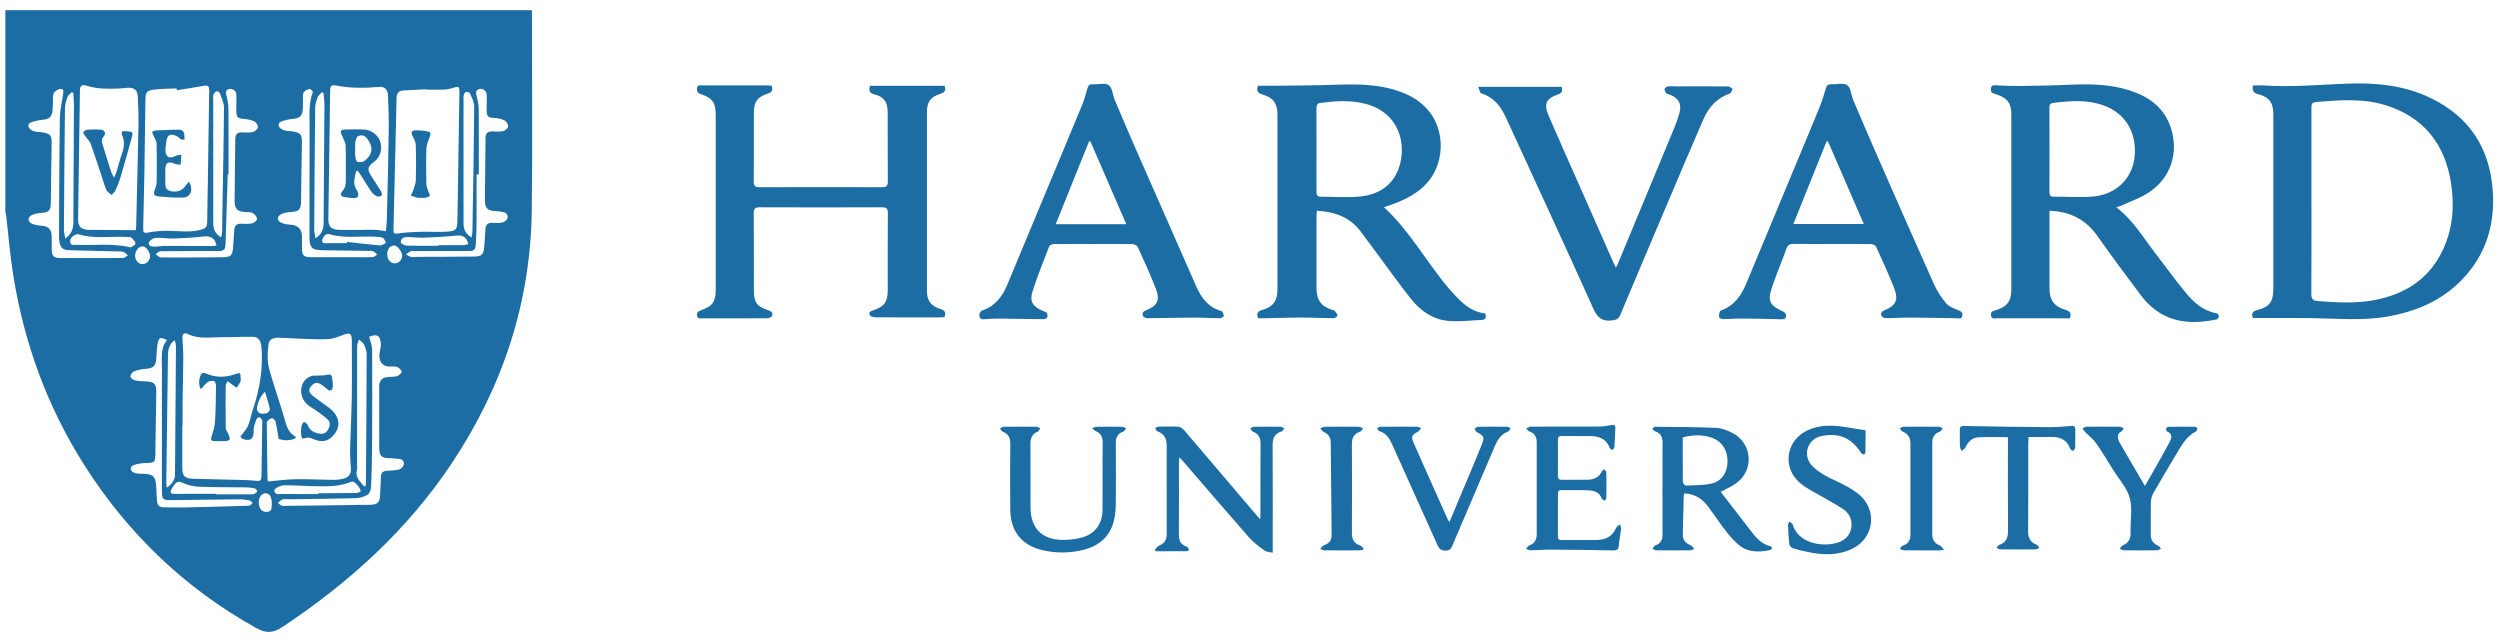
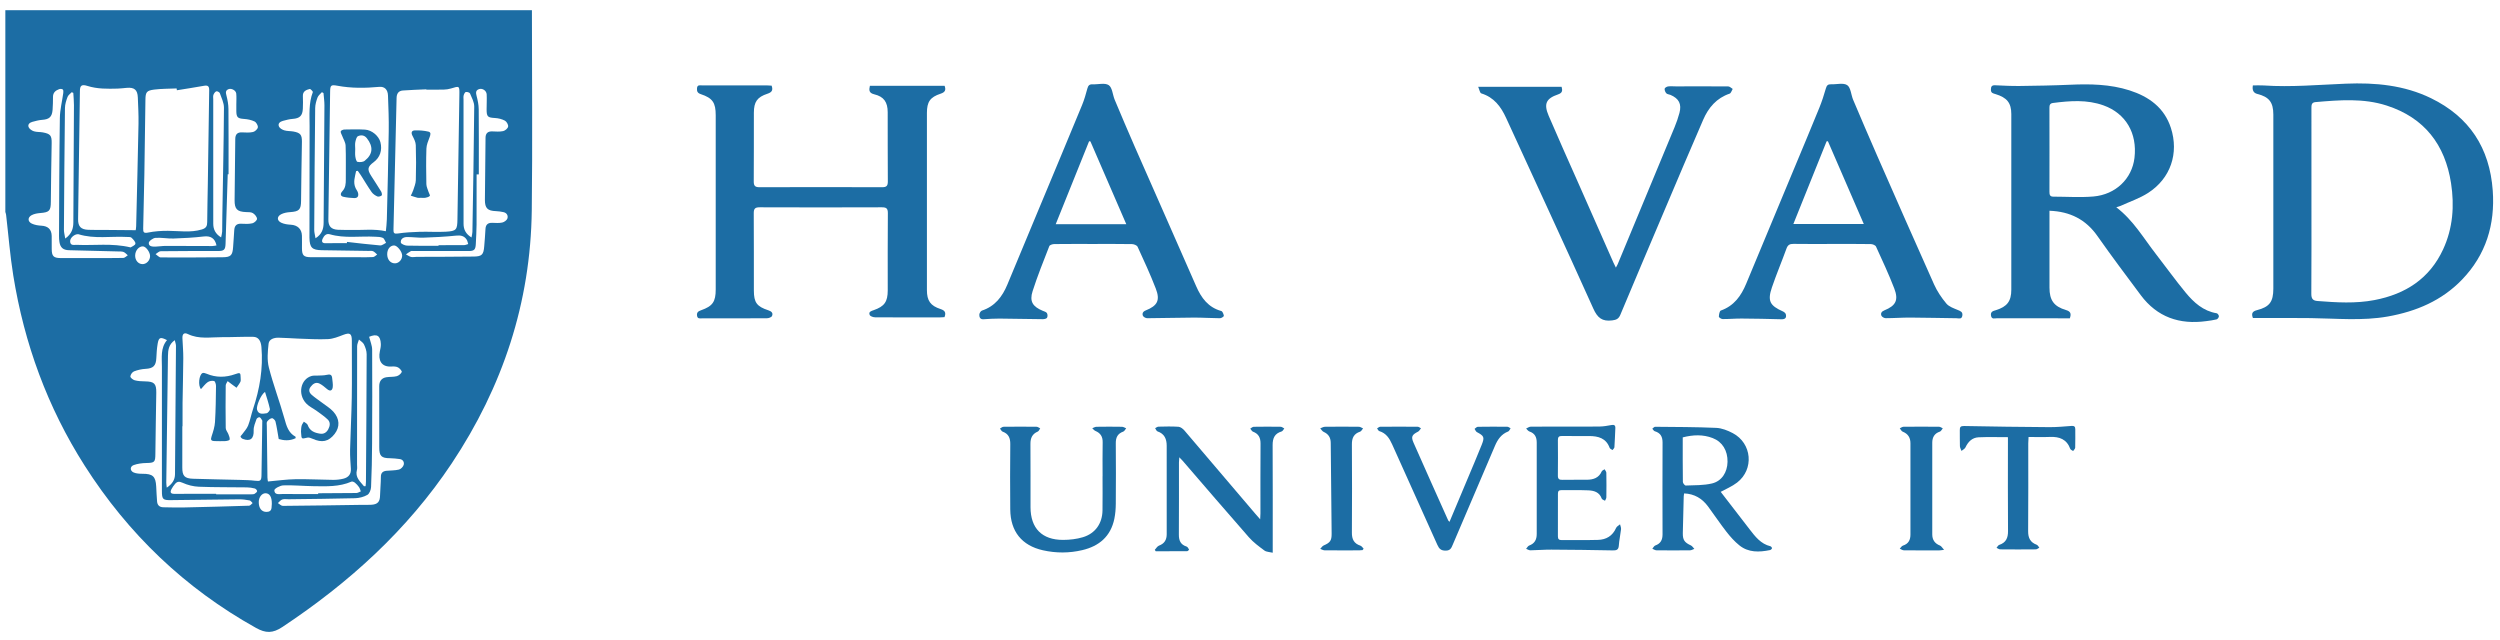
<svg xmlns="http://www.w3.org/2000/svg" width="168" height="43" viewBox="0 0 168 43" fill="none">
  <path d="M35.745 0.684C35.745 5.169 35.79 9.654 35.735 14.138C35.659 20.337 33.783 25.993 30.355 31.141C27.366 35.628 23.452 39.161 18.982 42.131C18.322 42.57 17.858 42.561 17.197 42.192C12.428 39.532 8.611 35.878 5.687 31.287C3.191 27.369 1.629 23.089 0.892 18.513C0.674 17.163 0.569 15.796 0.41 14.437C0.403 14.371 0.377 14.308 0.359 14.244C0.359 9.727 0.359 5.21 0.359 0.684H35.745V0.684ZM18.007 32.356C18.663 32.298 19.258 32.212 19.854 32.203C20.697 32.189 21.541 32.239 22.384 32.247C22.617 32.249 22.857 32.224 23.083 32.166C23.408 32.082 23.602 31.873 23.579 31.505C23.552 31.079 23.517 30.651 23.526 30.226C23.553 29.059 23.62 27.893 23.639 26.725C23.659 25.446 23.64 24.166 23.643 22.886C23.643 22.414 23.512 22.334 23.074 22.5C22.742 22.627 22.394 22.771 22.047 22.788C21.375 22.821 20.699 22.775 20.026 22.754C19.589 22.739 19.152 22.699 18.715 22.693C18.418 22.689 18.083 22.788 18.049 23.095C17.989 23.624 17.939 24.192 18.068 24.697C18.363 25.857 18.794 26.981 19.116 28.135C19.253 28.627 19.376 29.083 19.857 29.346C19.867 29.351 19.862 29.387 19.866 29.446C19.46 29.648 19.05 29.598 18.73 29.502C18.651 29.057 18.601 28.688 18.513 28.328C18.49 28.233 18.345 28.093 18.272 28.103C18.156 28.118 18.03 28.224 17.954 28.325C17.904 28.392 17.929 28.52 17.93 28.62C17.942 29.777 17.955 30.933 17.972 32.089C17.973 32.198 17.999 32.307 18.006 32.355L18.007 32.356ZM12.268 28.646C12.262 28.646 12.257 28.646 12.252 28.646C12.252 29.567 12.255 30.489 12.25 31.41C12.248 31.977 12.396 32.153 12.972 32.172C14.016 32.207 15.06 32.221 16.104 32.249C16.45 32.259 16.798 32.264 17.141 32.306C17.485 32.348 17.564 32.312 17.572 31.955C17.595 30.754 17.608 29.552 17.625 28.351C17.625 28.317 17.637 28.276 17.621 28.252C17.569 28.174 17.52 28.07 17.445 28.039C17.397 28.02 17.259 28.099 17.239 28.16C17.154 28.408 17.035 28.669 17.046 28.921C17.071 29.471 16.825 29.692 16.314 29.493C16.252 29.469 16.186 29.404 16.165 29.343C16.153 29.31 16.232 29.246 16.268 29.194C16.406 28.998 16.585 28.818 16.672 28.601C16.812 28.249 16.878 27.868 16.999 27.507C17.453 26.146 17.691 24.759 17.568 23.32C17.534 22.913 17.373 22.642 17.021 22.635C16.326 22.621 15.629 22.662 14.934 22.657C14.159 22.652 13.37 22.813 12.625 22.448C12.379 22.328 12.248 22.438 12.259 22.721C12.277 23.169 12.32 23.618 12.317 24.066C12.312 25.065 12.281 26.065 12.268 27.064C12.261 27.591 12.267 28.119 12.267 28.646H12.268ZM28.651 6.025C28.651 6.018 28.651 6.01 28.65 6.002C28.124 6.027 27.597 6.041 27.072 6.081C26.779 6.104 26.656 6.291 26.65 6.588C26.584 9.54 26.512 12.492 26.441 15.444C26.436 15.664 26.492 15.727 26.739 15.691C27.223 15.619 27.715 15.592 28.204 15.577C28.788 15.56 29.373 15.604 29.956 15.571C30.671 15.531 30.729 15.44 30.74 14.746C30.781 11.96 30.824 9.176 30.87 6.391C30.88 5.76 30.887 5.765 30.297 5.948C30.149 5.994 29.988 6.016 29.833 6.02C29.44 6.031 29.046 6.024 28.652 6.024L28.651 6.025ZM11.886 6.066C11.88 6.024 11.875 5.984 11.87 5.943C11.366 5.966 10.858 5.957 10.36 6.02C9.847 6.086 9.78 6.198 9.773 6.701C9.749 8.375 9.729 10.049 9.701 11.723C9.681 12.935 9.652 14.148 9.622 15.361C9.616 15.608 9.662 15.687 9.952 15.628C10.386 15.54 10.839 15.508 11.284 15.511C12.044 15.515 12.802 15.648 13.56 15.421C13.855 15.332 13.923 15.192 13.924 14.924C13.93 14.059 13.953 13.194 13.966 12.329C13.997 10.241 14.022 8.152 14.058 6.064C14.063 5.774 13.951 5.72 13.691 5.768C13.091 5.877 12.487 5.967 11.885 6.065L11.886 6.066ZM9.119 15.469C9.123 15.442 9.147 15.325 9.15 15.207C9.205 12.906 9.264 10.605 9.308 8.304C9.318 7.721 9.284 7.136 9.262 6.553C9.242 6.035 9.029 5.857 8.507 5.904C8.306 5.922 8.105 5.948 7.903 5.954C7.218 5.972 6.538 5.985 5.868 5.772C5.485 5.651 5.375 5.754 5.37 6.104C5.329 8.979 5.287 11.853 5.248 14.728C5.241 15.216 5.433 15.422 5.929 15.443C6.243 15.457 6.558 15.447 6.872 15.45C7.605 15.456 8.338 15.463 9.119 15.469V15.469ZM25.93 15.54C25.953 15.284 25.99 15.011 25.996 14.738C26.044 12.762 26.095 10.786 26.123 8.81C26.135 8.014 26.102 7.216 26.073 6.42C26.059 6.02 25.842 5.804 25.488 5.837C24.545 5.924 23.609 5.937 22.671 5.761C22.223 5.677 22.19 5.739 22.184 6.187C22.146 9.039 22.107 11.892 22.066 14.744C22.059 15.194 22.243 15.412 22.696 15.44C23.01 15.459 23.325 15.446 23.64 15.453C24.385 15.471 25.135 15.367 25.93 15.539L25.93 15.54ZM24.806 22.634C24.882 22.942 25.007 23.219 25.009 23.497C25.022 25.598 25.016 27.699 25.005 29.799C24.999 30.775 24.979 31.751 24.936 32.726C24.928 32.913 24.828 33.176 24.686 33.257C24.445 33.396 24.138 33.472 23.856 33.48C22.372 33.52 20.889 33.529 19.404 33.55C19.259 33.552 19.102 33.521 18.969 33.565C18.857 33.601 18.772 33.723 18.675 33.807C18.786 33.873 18.896 33.995 19.006 33.995C20.749 33.982 22.491 33.952 24.233 33.927C24.48 33.924 24.729 33.938 24.975 33.919C25.383 33.888 25.527 33.714 25.538 33.317C25.549 32.893 25.594 32.469 25.595 32.045C25.595 31.768 25.732 31.66 25.977 31.636C26.256 31.61 26.544 31.621 26.812 31.554C26.942 31.522 27.097 31.362 27.13 31.233C27.175 31.058 27.084 30.874 26.854 30.848C26.644 30.823 26.431 30.795 26.219 30.793C25.626 30.791 25.484 30.65 25.486 30.058C25.488 28.688 25.484 27.318 25.484 25.948C25.484 25.628 25.633 25.405 25.96 25.351C26.192 25.313 26.437 25.34 26.66 25.28C26.794 25.245 26.944 25.119 26.998 24.997C27.023 24.938 26.863 24.751 26.751 24.691C26.631 24.627 26.467 24.62 26.324 24.63C25.605 24.682 25.406 24.191 25.526 23.611C25.559 23.448 25.6 23.279 25.592 23.115C25.567 22.546 25.328 22.413 24.804 22.633L24.806 22.634ZM6.129 17.341C6.849 17.341 7.569 17.349 8.288 17.333C8.389 17.331 8.488 17.216 8.588 17.154C8.494 17.078 8.412 16.976 8.305 16.934C8.195 16.891 8.062 16.9 7.938 16.897C6.837 16.868 5.735 16.84 4.633 16.814C4.248 16.804 4.054 16.643 3.994 16.262C3.974 16.13 3.965 15.993 3.966 15.86C3.98 13.219 3.982 10.578 4.022 7.938C4.03 7.374 4.176 6.812 4.252 6.248C4.263 6.17 4.264 6.051 4.219 6.014C4.165 5.969 4.046 5.965 3.973 5.992C3.738 6.077 3.563 6.221 3.561 6.504C3.559 6.796 3.557 7.089 3.534 7.38C3.495 7.862 3.307 8.021 2.831 8.054C2.61 8.07 2.389 8.129 2.175 8.188C1.998 8.236 1.842 8.362 1.928 8.552C1.983 8.673 2.144 8.781 2.28 8.823C2.468 8.882 2.681 8.86 2.878 8.897C3.389 8.993 3.479 9.108 3.472 9.614C3.453 10.929 3.424 12.244 3.416 13.558C3.413 14.16 3.322 14.268 2.708 14.316C2.512 14.332 2.301 14.367 2.13 14.457C1.85 14.605 1.852 14.892 2.137 15.026C2.331 15.118 2.564 15.155 2.782 15.167C3.224 15.19 3.466 15.412 3.474 15.858C3.479 16.15 3.474 16.442 3.476 16.735C3.478 17.21 3.596 17.338 4.07 17.342C4.757 17.348 5.443 17.343 6.129 17.343V17.341ZM22.909 17.285C23.303 17.285 23.697 17.285 24.09 17.285C24.416 17.285 24.743 17.297 25.068 17.275C25.164 17.268 25.253 17.164 25.346 17.104C25.255 17.028 25.174 16.929 25.07 16.882C24.984 16.843 24.871 16.863 24.77 16.862C23.724 16.845 22.679 16.827 21.633 16.814C20.972 16.805 20.807 16.643 20.795 15.972C20.793 15.86 20.796 15.747 20.796 15.635C20.8 13.253 20.808 10.87 20.805 8.488C20.804 7.715 20.735 6.938 21.022 6.191C21.038 6.149 20.865 5.966 20.813 5.979C20.572 6.039 20.339 6.134 20.353 6.46C20.364 6.741 20.364 7.022 20.351 7.303C20.328 7.784 20.139 7.955 19.666 7.99C19.446 8.006 19.225 8.065 19.01 8.123C18.82 8.174 18.654 8.3 18.749 8.508C18.803 8.625 18.975 8.721 19.113 8.761C19.304 8.818 19.514 8.802 19.712 8.837C20.187 8.923 20.296 9.056 20.289 9.537C20.27 10.851 20.241 12.165 20.232 13.48C20.228 14.084 20.113 14.213 19.498 14.254C19.29 14.268 19.067 14.306 18.888 14.401C18.599 14.552 18.603 14.824 18.897 14.965C19.09 15.057 19.324 15.089 19.541 15.101C19.993 15.127 20.277 15.388 20.29 15.838C20.298 16.119 20.291 16.4 20.292 16.681C20.293 17.162 20.404 17.279 20.884 17.284C21.559 17.29 22.234 17.285 22.909 17.286V17.285ZM11.223 22.856C10.776 22.628 10.67 22.665 10.595 23.096C10.54 23.416 10.521 23.743 10.505 24.068C10.481 24.584 10.293 24.76 9.783 24.787C9.52 24.801 9.251 24.861 9.006 24.956C8.891 25.001 8.766 25.176 8.761 25.297C8.758 25.383 8.936 25.525 9.056 25.556C9.28 25.614 9.52 25.625 9.754 25.629C10.362 25.639 10.51 25.776 10.502 26.387C10.484 27.758 10.453 29.13 10.441 30.5C10.437 31.055 10.391 31.103 9.838 31.114C9.552 31.12 9.254 31.157 8.987 31.252C8.721 31.347 8.725 31.643 8.987 31.753C9.165 31.827 9.379 31.838 9.577 31.838C10.266 31.836 10.461 32.011 10.497 32.696C10.514 33.032 10.528 33.367 10.556 33.702C10.576 33.952 10.722 34.085 10.978 34.089C11.427 34.095 11.876 34.112 12.325 34.102C13.797 34.07 15.268 34.031 16.74 33.983C16.82 33.981 16.897 33.868 16.977 33.806C16.909 33.744 16.849 33.643 16.772 33.628C16.541 33.584 16.304 33.552 16.07 33.554C14.551 33.566 13.033 33.586 11.514 33.608C10.942 33.617 10.88 33.564 10.88 32.983C10.88 30.207 10.878 27.43 10.88 24.655C10.88 24.032 10.774 23.391 11.222 22.856H11.223ZM15.36 11.709C15.341 11.709 15.322 11.709 15.303 11.709C15.255 13.27 15.209 14.83 15.157 16.39C15.143 16.792 15.044 16.869 14.643 16.868C13.361 16.868 12.079 16.866 10.797 16.882C10.682 16.883 10.57 17.01 10.455 17.078C10.572 17.155 10.687 17.299 10.804 17.299C12.187 17.309 13.569 17.299 14.952 17.288C15.511 17.284 15.629 17.16 15.665 16.596C15.688 16.227 15.722 15.858 15.74 15.488C15.756 15.175 15.887 15.016 16.223 15.035C16.468 15.049 16.724 15.059 16.96 15.005C17.089 14.976 17.279 14.802 17.272 14.703C17.264 14.567 17.122 14.399 16.991 14.32C16.869 14.246 16.689 14.259 16.533 14.252C15.935 14.228 15.759 14.051 15.765 13.445C15.777 12.075 15.795 10.705 15.81 9.335C15.814 9.033 15.948 8.88 16.267 8.896C16.514 8.907 16.77 8.925 17.005 8.87C17.137 8.839 17.312 8.677 17.328 8.556C17.344 8.431 17.221 8.219 17.103 8.162C16.889 8.058 16.635 8.009 16.395 7.992C15.981 7.964 15.886 7.888 15.881 7.467C15.88 7.321 15.881 7.175 15.881 7.028C15.881 6.782 15.9 6.533 15.876 6.289C15.855 6.076 15.556 5.914 15.358 5.991C15.135 6.079 15.171 6.237 15.221 6.435C15.296 6.725 15.35 7.029 15.352 7.328C15.365 8.787 15.359 10.247 15.359 11.708L15.36 11.709ZM32.177 11.721H32.028C32.028 12.843 32.032 13.967 32.025 15.09C32.022 15.527 31.995 15.965 31.974 16.402C31.955 16.787 31.858 16.87 31.485 16.869C30.248 16.866 29.01 16.868 27.773 16.868C27.717 16.868 27.651 16.854 27.606 16.878C27.492 16.94 27.387 17.02 27.279 17.093C27.393 17.153 27.503 17.238 27.626 17.268C27.741 17.295 27.87 17.262 27.993 17.261C29.276 17.255 30.558 17.258 31.839 17.24C32.386 17.233 32.494 17.111 32.539 16.56C32.572 16.169 32.603 15.777 32.624 15.386C32.64 15.093 32.788 14.966 33.077 14.974C33.302 14.981 33.533 15.002 33.749 14.955C33.883 14.925 34.06 14.801 34.098 14.682C34.158 14.491 34.059 14.301 33.827 14.254C33.664 14.22 33.496 14.194 33.329 14.188C32.768 14.169 32.583 13.996 32.586 13.431C32.594 12.037 32.61 10.645 32.628 9.252C32.632 8.971 32.772 8.819 33.073 8.83C33.32 8.839 33.575 8.862 33.812 8.81C33.946 8.781 34.127 8.627 34.146 8.506C34.166 8.384 34.048 8.173 33.931 8.109C33.731 8.002 33.488 7.942 33.26 7.93C32.776 7.902 32.7 7.846 32.7 7.352C32.7 7.016 32.721 6.678 32.705 6.342C32.692 6.095 32.425 5.913 32.197 5.987C31.958 6.064 31.972 6.235 32.028 6.449C32.104 6.739 32.167 7.041 32.17 7.339C32.184 8.799 32.176 10.259 32.176 11.719L32.177 11.721ZM31.684 15.959C31.712 15.798 31.744 15.694 31.746 15.589C31.793 12.779 31.845 9.97 31.868 7.16C31.87 6.866 31.705 6.566 31.585 6.281C31.558 6.216 31.393 6.166 31.305 6.181C31.243 6.192 31.182 6.321 31.158 6.408C31.133 6.502 31.149 6.608 31.149 6.709C31.149 8.317 31.149 9.924 31.149 11.531C31.149 12.7 31.149 13.87 31.151 15.038C31.151 15.42 31.297 15.721 31.684 15.958V15.959ZM14.859 15.956C14.89 15.79 14.926 15.677 14.93 15.562C14.94 15.203 14.936 14.843 14.941 14.484C14.981 12.07 15.034 9.656 15.05 7.242C15.052 6.913 14.886 6.581 14.772 6.259C14.749 6.193 14.592 6.114 14.535 6.137C14.451 6.17 14.377 6.281 14.342 6.375C14.309 6.464 14.33 6.574 14.33 6.676C14.33 8.427 14.33 10.18 14.33 11.931C14.33 12.964 14.328 13.998 14.331 15.031C14.332 15.411 14.473 15.716 14.859 15.954V15.956ZM24.459 32.675C24.495 32.674 24.531 32.673 24.567 32.672C24.576 32.567 24.591 32.463 24.592 32.358C24.611 29.506 24.633 26.654 24.639 23.802C24.639 23.582 24.557 23.348 24.46 23.146C24.397 23.013 24.239 22.926 24.122 22.818C24.079 22.965 24 23.112 23.999 23.259C23.991 25.909 23.993 28.559 23.993 31.209C23.993 31.332 24.016 31.462 23.985 31.578C23.852 32.084 24.201 32.355 24.459 32.674L24.459 32.675ZM4.385 16.03C4.823 15.715 4.927 15.356 4.929 14.945C4.943 12.319 4.959 9.691 4.969 7.065C4.971 6.791 4.941 6.517 4.926 6.243C4.891 6.227 4.856 6.212 4.821 6.195C4.725 6.299 4.586 6.389 4.54 6.512C4.452 6.749 4.368 7.006 4.365 7.256C4.332 9.983 4.313 12.711 4.296 15.439C4.294 15.61 4.345 15.781 4.384 16.029L4.385 16.03ZM21.738 6.254L21.632 6.193C21.531 6.312 21.39 6.414 21.339 6.551C21.254 6.778 21.183 7.026 21.18 7.266C21.149 9.994 21.131 12.723 21.116 15.45C21.115 15.62 21.167 15.79 21.203 16.012C21.641 15.736 21.744 15.375 21.747 14.967C21.767 12.339 21.788 9.712 21.802 7.085C21.803 6.808 21.761 6.53 21.739 6.253L21.738 6.254ZM11.206 32.771C11.575 32.525 11.757 32.239 11.76 31.872C11.788 28.994 11.808 26.117 11.825 23.24C11.826 23.129 11.779 23.017 11.744 22.86C11.337 23.145 11.293 23.522 11.287 23.903C11.246 26.746 11.209 29.589 11.174 32.432C11.172 32.519 11.19 32.605 11.207 32.772L11.206 32.771ZM21.381 33.198C21.381 33.181 21.381 33.163 21.381 33.146C21.437 33.146 21.494 33.146 21.55 33.146C22.349 33.142 23.148 33.142 23.947 33.13C24.047 33.128 24.147 33.059 24.247 33.022C24.208 32.925 24.185 32.819 24.127 32.736C24.05 32.626 23.957 32.523 23.854 32.439C23.793 32.39 23.677 32.339 23.619 32.365C22.797 32.724 21.928 32.684 21.065 32.671C20.39 32.662 19.715 32.595 19.042 32.617C18.826 32.623 18.434 32.834 18.436 32.946C18.442 33.292 18.79 33.193 19.018 33.196C19.805 33.206 20.593 33.2 21.38 33.2L21.381 33.198ZM14.525 33.184V33.218C15.322 33.218 16.119 33.219 16.915 33.217C16.981 33.217 17.058 33.215 17.111 33.183C17.18 33.14 17.272 33.069 17.278 33.005C17.282 32.947 17.191 32.844 17.124 32.827C16.953 32.782 16.773 32.755 16.595 32.752C15.517 32.736 14.438 32.751 13.362 32.708C12.993 32.694 12.606 32.596 12.27 32.443C12.031 32.334 11.898 32.357 11.754 32.531C11.669 32.634 11.588 32.744 11.527 32.863C11.415 33.076 11.454 33.191 11.733 33.188C12.663 33.179 13.594 33.185 14.525 33.185V33.184ZM8.779 16.626C8.857 16.57 9.085 16.487 9.099 16.376C9.114 16.252 8.954 16.086 8.836 15.973C8.778 15.916 8.646 15.93 8.546 15.924C7.455 15.862 6.348 16.075 5.271 15.74C5.261 15.737 5.249 15.739 5.238 15.738C5.002 15.731 4.706 15.987 4.713 16.213C4.722 16.537 4.976 16.445 5.163 16.454C6.335 16.508 7.517 16.325 8.779 16.626ZM14.549 16.493C14.443 15.999 14.143 15.838 13.69 15.891C13.014 15.97 12.333 16.007 11.653 16.029C11.251 16.041 10.843 15.954 10.445 15.985C10.279 15.998 10.005 16.198 9.998 16.325C9.985 16.576 10.26 16.576 10.462 16.572C10.686 16.566 10.909 16.525 11.132 16.525C12.176 16.524 13.221 16.533 14.265 16.534C14.359 16.534 14.453 16.508 14.55 16.494L14.549 16.493ZM29.469 16.516C29.469 16.503 29.469 16.489 29.469 16.476C30.041 16.476 30.613 16.479 31.185 16.473C31.279 16.471 31.37 16.426 31.464 16.401C31.43 16.302 31.416 16.19 31.361 16.105C31.188 15.838 30.945 15.802 30.631 15.835C29.91 15.911 29.184 15.945 28.459 15.971C28.091 15.983 27.72 15.927 27.35 15.929C27.12 15.93 26.905 16.05 26.936 16.3C26.947 16.388 27.205 16.502 27.353 16.506C28.058 16.528 28.763 16.516 29.468 16.516L29.469 16.516ZM23.31 16.342C23.312 16.314 23.315 16.285 23.318 16.256C24.06 16.339 24.802 16.431 25.546 16.493C25.673 16.504 25.811 16.381 25.943 16.319C25.873 16.204 25.828 16.033 25.726 15.985C25.573 15.914 25.382 15.917 25.205 15.908C24.191 15.852 23.164 16.037 22.16 15.742C21.925 15.673 21.776 15.841 21.686 16.032C21.595 16.227 21.636 16.352 21.896 16.345C22.367 16.333 22.838 16.341 23.31 16.341V16.342ZM9.083 17.16C9.075 17.482 9.275 17.732 9.556 17.749C9.831 17.765 10.085 17.507 10.085 17.211C10.085 16.941 9.802 16.558 9.601 16.556C9.329 16.553 9.092 16.831 9.083 17.16ZM26.02 17.095C26.025 17.455 26.25 17.707 26.556 17.696C26.808 17.686 27.025 17.447 27.025 17.176C27.025 16.907 26.686 16.485 26.476 16.494C26.204 16.506 26.016 16.753 26.02 17.095ZM18.266 33.849C18.273 33.391 18.116 33.144 17.837 33.146C17.599 33.148 17.395 33.408 17.389 33.72C17.38 34.144 17.576 34.401 17.906 34.4C18.335 34.398 18.228 34.062 18.267 33.85L18.266 33.849ZM17.809 26.335C17.524 26.526 17.205 27.304 17.273 27.532C17.378 27.883 17.676 27.801 17.914 27.771C18.004 27.759 18.155 27.568 18.138 27.489C18.059 27.112 17.932 26.745 17.809 26.335L17.809 26.335Z" fill="#1C6DA4" />
  <path d="M51.852 5.753C51.968 6.076 51.856 6.206 51.572 6.299C50.881 6.526 50.663 6.844 50.66 7.573C50.655 9.113 50.665 10.653 50.652 12.193C50.65 12.489 50.745 12.582 51.039 12.581C53.786 12.572 56.532 12.572 59.278 12.581C59.574 12.582 59.664 12.489 59.662 12.194C59.649 10.643 59.659 9.091 59.653 7.54C59.651 6.861 59.397 6.493 58.752 6.338C58.381 6.249 58.394 6.052 58.456 5.767H63.478C63.578 6.045 63.516 6.196 63.216 6.294C62.5 6.529 62.289 6.844 62.289 7.59C62.288 11.559 62.288 15.527 62.289 19.496C62.289 20.205 62.525 20.548 63.207 20.769C63.497 20.863 63.59 21.003 63.47 21.313C63.374 21.319 63.264 21.329 63.156 21.329C61.704 21.331 60.254 21.334 58.803 21.323C58.678 21.323 58.481 21.254 58.443 21.164C58.351 20.947 58.551 20.899 58.717 20.841C59.436 20.589 59.655 20.279 59.656 19.514C59.657 17.783 59.648 16.051 59.664 14.321C59.666 13.998 59.554 13.93 59.256 13.93C56.522 13.94 53.787 13.941 51.052 13.93C50.736 13.928 50.65 14.027 50.652 14.333C50.665 16.064 50.656 17.796 50.66 19.526C50.662 20.33 50.855 20.597 51.633 20.852C51.84 20.92 51.966 21.031 51.881 21.231C51.845 21.317 51.664 21.386 51.547 21.386C50.096 21.396 48.646 21.394 47.195 21.392C47.048 21.392 46.867 21.45 46.839 21.201C46.815 20.985 46.931 20.913 47.111 20.849C47.892 20.574 48.096 20.278 48.096 19.449C48.096 15.548 48.096 11.648 48.096 7.746C48.096 6.902 47.892 6.592 47.092 6.326C46.863 6.25 46.825 6.128 46.839 5.93C46.857 5.677 47.046 5.739 47.191 5.739C48.642 5.736 50.092 5.737 51.544 5.739C51.643 5.739 51.742 5.749 51.853 5.755L51.852 5.753Z" fill="#1C6DA4" />
  <path d="M151.39 5.74C151.643 5.74 151.879 5.727 152.113 5.742C153.959 5.867 155.798 5.697 157.641 5.623C159.617 5.543 161.556 5.719 163.364 6.599C165.947 7.857 167.306 9.949 167.512 12.799C167.678 15.086 167.058 17.116 165.451 18.788C164.09 20.204 162.371 20.928 160.465 21.268C158.742 21.575 157.01 21.398 155.282 21.377C154.293 21.365 153.303 21.37 152.314 21.368C152.013 21.367 151.711 21.368 151.395 21.368C151.286 21.081 151.34 20.926 151.669 20.842C152.517 20.625 152.767 20.277 152.768 19.4C152.768 15.5 152.768 11.6 152.768 7.7C152.768 6.874 152.486 6.512 151.688 6.312C151.435 6.249 151.336 6.058 151.393 5.74L151.39 5.74ZM155.329 13.5C155.329 15.58 155.336 17.659 155.321 19.738C155.319 20.062 155.411 20.203 155.738 20.228C157.018 20.328 158.298 20.408 159.569 20.164C161.645 19.765 163.264 18.73 164.176 16.761C164.835 15.338 164.945 13.831 164.71 12.309C164.309 9.726 162.927 7.914 160.384 7.093C158.814 6.587 157.207 6.724 155.603 6.861C155.334 6.884 155.328 7.058 155.328 7.263C155.33 9.342 155.33 11.422 155.329 13.5Z" fill="#1C6DA4" />
-   <path d="M84.533 5.76C85.044 5.76 85.548 5.766 86.052 5.759C87.31 5.742 88.57 5.739 89.828 5.694C91.377 5.637 92.91 5.665 94.371 6.271C96.843 7.297 97.175 9.689 96.535 11.265C96.059 12.439 95.101 13.104 93.98 13.573C93.66 13.706 93.328 13.808 93.002 13.924C94.731 15.513 95.84 17.579 97.328 19.344C97.56 19.619 97.804 19.883 98.06 20.135C98.549 20.618 99.102 20.99 99.803 21.063C99.89 21.318 99.852 21.488 99.567 21.5C98.817 21.531 98.059 21.63 97.318 21.562C96.284 21.468 95.457 20.887 94.824 20.092C94.005 19.064 93.246 17.989 92.461 16.934C92.12 16.474 91.781 16.011 91.436 15.553C90.708 14.588 89.691 14.228 88.493 14.164C88.485 14.295 88.471 14.414 88.471 14.533C88.469 16.14 88.468 17.747 88.471 19.355C88.472 20.182 88.773 20.585 89.563 20.842C89.606 20.856 89.667 20.854 89.689 20.883C89.766 20.984 89.868 21.091 89.882 21.205C89.888 21.256 89.707 21.384 89.611 21.384C88.869 21.38 88.127 21.339 87.385 21.339C86.575 21.339 85.765 21.372 84.955 21.389C84.813 21.391 84.67 21.389 84.542 21.389C84.427 21.069 84.499 20.923 84.803 20.836C85.565 20.616 85.844 20.222 85.845 19.433C85.846 15.521 85.846 11.611 85.845 7.699C85.845 6.966 85.565 6.558 84.863 6.359C84.532 6.265 84.405 6.12 84.534 5.758L84.533 5.76ZM88.469 10.095C88.469 11.016 88.471 11.938 88.467 12.859C88.467 13.06 88.492 13.219 88.748 13.219C89.633 13.218 90.527 13.295 91.403 13.204C92.592 13.082 93.557 12.512 93.987 11.33C94.566 9.735 94.053 7.568 91.748 6.973C90.749 6.715 89.742 6.787 88.734 6.914C88.497 6.944 88.465 7.095 88.467 7.297C88.473 8.23 88.469 9.162 88.469 10.095L88.469 10.095Z" fill="#1C6DA4" />
  <path d="M142.214 13.929C143.366 14.806 144.045 16.005 144.878 17.073C145.548 17.933 146.181 18.823 146.875 19.662C147.423 20.324 148.055 20.903 148.964 21.052C149.026 21.062 149.113 21.188 149.11 21.257C149.107 21.33 149.023 21.445 148.954 21.463C148.727 21.521 148.491 21.548 148.257 21.58C146.463 21.825 144.963 21.314 143.859 19.834C142.878 18.518 141.891 17.206 140.949 15.864C140.17 14.752 139.117 14.215 137.725 14.162C137.725 14.287 137.725 14.415 137.725 14.542C137.725 16.138 137.725 17.734 137.725 19.33C137.725 20.172 138.02 20.594 138.834 20.835C139.137 20.925 139.206 21.071 139.093 21.39C138.986 21.39 138.866 21.39 138.746 21.39C137.228 21.39 135.711 21.393 134.193 21.387C134.046 21.387 133.839 21.481 133.795 21.209C133.753 20.94 133.934 20.901 134.125 20.842C134.877 20.609 135.159 20.247 135.16 19.468C135.165 15.534 135.165 11.6 135.16 7.666C135.159 6.91 134.866 6.554 134.09 6.321C133.935 6.274 133.789 6.254 133.789 6.032C133.789 5.824 133.841 5.72 134.073 5.73C134.624 5.756 135.175 5.784 135.725 5.778C136.849 5.763 137.974 5.745 139.098 5.695C140.453 5.634 141.798 5.656 143.103 6.073C144.409 6.491 145.441 7.233 145.884 8.597C146.434 10.298 145.863 11.99 144.358 12.961C143.79 13.328 143.127 13.548 142.507 13.833C142.427 13.869 142.339 13.888 142.213 13.929H142.214ZM137.725 10.046C137.725 10.989 137.728 11.933 137.723 12.878C137.722 13.067 137.742 13.215 137.98 13.215C138.877 13.215 139.78 13.281 140.67 13.205C142.179 13.077 143.272 12.005 143.437 10.61C143.634 8.951 142.852 7.62 141.359 7.083C140.244 6.683 139.104 6.773 137.961 6.92C137.757 6.946 137.72 7.066 137.722 7.248C137.728 8.181 137.725 9.113 137.725 10.046V10.046Z" fill="#1C6DA4" />
  <path d="M73.474 16.395C72.597 16.395 71.719 16.39 70.841 16.401C70.728 16.403 70.543 16.462 70.513 16.541C70.122 17.544 69.718 18.545 69.39 19.569C69.17 20.255 69.399 20.607 70.071 20.885C70.173 20.927 70.305 20.961 70.354 21.042C70.404 21.122 70.408 21.282 70.358 21.357C70.313 21.424 70.167 21.45 70.066 21.449C69.099 21.44 68.132 21.416 67.164 21.409C66.805 21.406 66.445 21.431 66.086 21.454C65.86 21.469 65.809 21.304 65.809 21.155C65.809 21.058 65.899 20.901 65.983 20.873C66.86 20.586 67.356 19.936 67.693 19.127C68.382 17.468 69.074 15.809 69.765 14.152C70.75 11.789 71.739 9.428 72.715 7.061C72.865 6.7 72.971 6.319 73.074 5.94C73.127 5.747 73.212 5.657 73.421 5.666C73.791 5.683 74.252 5.549 74.508 5.723C74.751 5.888 74.768 6.371 74.908 6.705C75.356 7.771 75.806 8.836 76.271 9.894C77.639 13.009 79.02 16.12 80.384 19.237C80.729 20.023 81.192 20.657 82.07 20.9C82.157 20.923 82.226 21.108 82.243 21.226C82.249 21.269 82.076 21.385 81.985 21.385C81.4 21.382 80.815 21.34 80.231 21.342C79.185 21.346 78.139 21.379 77.093 21.384C76.993 21.384 76.836 21.301 76.803 21.218C76.743 21.067 76.801 20.936 76.993 20.86C77.783 20.544 77.974 20.182 77.669 19.392C77.302 18.439 76.871 17.511 76.446 16.583C76.4 16.484 76.201 16.406 76.072 16.403C75.206 16.388 74.339 16.395 73.473 16.395H73.474ZM73.277 9.503C73.247 9.499 73.217 9.495 73.187 9.492C72.442 11.344 71.697 13.194 70.944 15.067H75.687C74.871 13.184 74.074 11.344 73.276 9.503L73.277 9.503Z" fill="#1C6DA4" />
  <path d="M123.088 16.394C122.233 16.394 121.378 16.403 120.523 16.389C120.272 16.385 120.14 16.458 120.052 16.702C119.734 17.578 119.371 18.437 119.071 19.319C118.765 20.221 118.934 20.539 119.804 20.924C119.886 20.96 119.987 21.038 120.006 21.115C120.066 21.35 119.97 21.463 119.706 21.455C118.818 21.429 117.93 21.412 117.041 21.406C116.614 21.403 116.187 21.444 115.76 21.441C115.671 21.441 115.506 21.333 115.508 21.279C115.513 21.135 115.554 20.897 115.642 20.867C116.527 20.555 117.006 19.881 117.345 19.063C118.431 16.45 119.521 13.839 120.608 11.226C121.161 9.899 121.718 8.575 122.259 7.243C122.432 6.818 122.573 6.379 122.7 5.937C122.756 5.738 122.841 5.656 123.047 5.664C123.417 5.68 123.878 5.548 124.133 5.722C124.376 5.887 124.39 6.373 124.531 6.706C125.061 7.957 125.594 9.206 126.14 10.45C127.408 13.339 128.676 16.229 129.968 19.109C130.175 19.571 130.469 20.011 130.795 20.399C130.976 20.614 131.301 20.72 131.578 20.837C131.76 20.913 131.903 20.968 131.87 21.205C131.832 21.48 131.623 21.387 131.477 21.385C130.442 21.375 129.408 21.345 128.373 21.341C127.822 21.338 127.271 21.382 126.72 21.382C126.62 21.382 126.465 21.298 126.431 21.214C126.367 21.058 126.438 20.933 126.626 20.857C127.402 20.543 127.597 20.166 127.293 19.379C126.925 18.427 126.493 17.499 126.068 16.57C126.025 16.478 125.841 16.404 125.721 16.402C124.843 16.387 123.966 16.394 123.088 16.394ZM122.835 9.491C122.806 9.493 122.777 9.495 122.748 9.497C122.006 11.343 121.263 13.189 120.513 15.055H125.248C124.429 13.166 123.633 11.329 122.836 9.492L122.835 9.491Z" fill="#1C6DA4" />
  <path d="M99.332 5.831H104.94C105 6.067 105.015 6.236 104.707 6.342C103.893 6.619 103.728 6.976 104.072 7.783C104.711 9.28 105.383 10.764 106.041 12.254C106.835 14.052 107.628 15.85 108.423 17.648C108.467 17.75 108.52 17.847 108.588 17.985C108.641 17.886 108.681 17.822 108.709 17.754C109.985 14.685 111.262 11.616 112.533 8.544C112.661 8.234 112.773 7.914 112.859 7.589C113.017 6.988 112.827 6.625 112.258 6.378C112.165 6.338 112.039 6.337 111.979 6.271C111.907 6.194 111.854 6.063 111.864 5.963C111.87 5.902 112.007 5.82 112.093 5.808C112.27 5.785 112.453 5.805 112.632 5.805C113.802 5.803 114.971 5.797 116.14 5.808C116.24 5.809 116.338 5.917 116.437 5.976C116.369 6.086 116.325 6.262 116.231 6.293C115.351 6.589 114.809 7.233 114.458 8.039C113.578 10.057 112.724 12.086 111.863 14.112C110.867 16.458 109.871 18.805 108.886 21.156C108.773 21.423 108.623 21.496 108.339 21.531C107.668 21.616 107.351 21.362 107.07 20.735C105.145 16.453 103.166 12.195 101.211 7.927C100.86 7.161 100.395 6.538 99.543 6.276C99.447 6.246 99.413 6.012 99.332 5.83V5.831Z" fill="#1C6DA4" />
  <path d="M115.632 33.053C116.269 33.878 116.917 34.721 117.568 35.563C117.947 36.054 118.321 36.55 118.974 36.709C119.02 36.72 119.086 36.808 119.077 36.845C119.065 36.894 118.996 36.955 118.942 36.966C118.216 37.114 117.495 37.14 116.883 36.646C116.563 36.388 116.281 36.073 116.027 35.748C115.592 35.19 115.199 34.6 114.778 34.031C114.384 33.498 113.864 33.186 113.175 33.157C113.163 33.236 113.147 33.3 113.146 33.366C113.124 34.186 113.1 35.005 113.085 35.826C113.077 36.29 113.202 36.457 113.629 36.653C113.721 36.696 113.783 36.805 113.86 36.884C113.763 36.918 113.667 36.98 113.57 36.981C112.817 36.989 112.065 36.989 111.313 36.981C111.22 36.98 111.128 36.913 111.037 36.875C111.102 36.8 111.153 36.686 111.235 36.657C111.599 36.528 111.724 36.274 111.723 35.904C111.716 33.848 111.715 31.791 111.724 29.735C111.725 29.345 111.584 29.091 111.199 28.979C111.134 28.96 111.089 28.868 111.035 28.809C111.098 28.764 111.161 28.679 111.223 28.68C112.593 28.693 113.964 28.692 115.331 28.753C115.708 28.77 116.102 28.928 116.443 29.107C117.735 29.789 117.889 31.538 116.731 32.43C116.383 32.698 115.96 32.869 115.632 33.052V33.053ZM113.08 29.392C113.08 30.416 113.075 31.402 113.089 32.388C113.09 32.473 113.219 32.631 113.283 32.628C113.873 32.604 114.478 32.623 115.046 32.488C115.709 32.33 116.076 31.73 116.09 31.039C116.104 30.281 115.744 29.688 115.091 29.438C114.441 29.188 113.778 29.213 113.079 29.392H113.08Z" fill="#1C6DA4" />
  <path d="M84.684 34.898C84.694 34.7 84.702 34.602 84.702 34.503C84.703 32.941 84.695 31.379 84.708 29.817C84.712 29.416 84.579 29.151 84.197 29.007C84.122 28.978 84.077 28.873 84.018 28.803C84.094 28.76 84.17 28.682 84.247 28.68C84.853 28.67 85.459 28.67 86.064 28.679C86.145 28.68 86.225 28.753 86.305 28.793C86.246 28.862 86.199 28.972 86.126 28.993C85.657 29.131 85.518 29.447 85.521 29.913C85.534 32.16 85.527 34.408 85.527 36.655V37.143C85.308 37.089 85.102 37.093 84.971 36.996C84.604 36.724 84.225 36.446 83.926 36.105C82.434 34.408 80.966 32.691 79.489 30.981C79.427 30.909 79.357 30.842 79.25 30.729C79.238 30.886 79.226 30.981 79.226 31.077C79.224 32.695 79.232 34.313 79.22 35.931C79.218 36.33 79.34 36.602 79.739 36.729C79.811 36.752 79.86 36.858 79.906 36.934C79.911 36.943 79.822 37.04 79.776 37.04C79.072 37.047 78.368 37.045 77.664 37.045C77.643 37.012 77.622 36.98 77.602 36.947C77.694 36.851 77.77 36.709 77.882 36.667C78.254 36.53 78.403 36.274 78.403 35.893C78.4 33.915 78.401 31.937 78.402 29.959C78.402 29.503 78.257 29.149 77.783 28.989C77.714 28.966 77.677 28.849 77.625 28.774C77.698 28.739 77.771 28.674 77.845 28.672C78.295 28.663 78.746 28.647 79.194 28.679C79.334 28.689 79.494 28.814 79.594 28.93C81.187 30.792 82.773 32.661 84.36 34.528C84.446 34.629 84.535 34.727 84.685 34.898L84.684 34.898Z" fill="#1C6DA4" />
  <path d="M74.094 32.011C74.094 31.246 74.083 30.482 74.099 29.718C74.106 29.339 73.951 29.101 73.609 28.958C73.528 28.924 73.468 28.839 73.399 28.778C73.493 28.743 73.587 28.681 73.681 28.68C74.253 28.67 74.826 28.67 75.398 28.68C75.492 28.681 75.585 28.746 75.679 28.782C75.615 28.858 75.565 28.974 75.484 29.003C75.109 29.137 74.978 29.392 74.981 29.78C74.993 31.141 74.992 32.501 74.981 33.861C74.978 34.196 74.951 34.537 74.884 34.864C74.64 36.044 73.864 36.702 72.728 36.969C71.851 37.176 70.965 37.177 70.085 36.979C68.666 36.66 67.902 35.714 67.889 34.233C67.876 32.772 67.876 31.31 67.891 29.849C67.895 29.44 67.779 29.153 67.376 29.006C67.302 28.979 67.257 28.872 67.199 28.801C67.277 28.758 67.354 28.68 67.432 28.679C68.173 28.67 68.914 28.67 69.656 28.678C69.738 28.678 69.82 28.749 69.902 28.787C69.848 28.86 69.81 28.971 69.738 29.001C69.363 29.162 69.242 29.443 69.246 29.835C69.257 31.252 69.248 32.668 69.251 34.085C69.254 35.502 70.02 36.284 71.444 36.281C71.887 36.28 72.347 36.228 72.769 36.101C73.604 35.851 74.074 35.177 74.088 34.304C74.1 33.54 74.091 32.776 74.091 32.011H74.093H74.094Z" fill="#1C6DA4" />
  <path d="M105.352 28.667C106.072 28.667 106.792 28.675 107.512 28.662C107.767 28.657 108.022 28.612 108.273 28.565C108.457 28.53 108.56 28.563 108.551 28.771C108.531 29.197 108.518 29.624 108.489 30.049C108.485 30.117 108.406 30.179 108.362 30.244C108.295 30.196 108.193 30.161 108.169 30.097C107.93 29.442 107.4 29.303 106.789 29.302C106.182 29.3 105.574 29.308 104.967 29.298C104.763 29.295 104.689 29.366 104.69 29.57C104.697 30.368 104.699 31.166 104.689 31.964C104.687 32.192 104.781 32.25 104.991 32.245C105.542 32.234 106.093 32.245 106.644 32.239C107.073 32.234 107.442 32.118 107.635 31.68C107.663 31.615 107.763 31.582 107.83 31.534C107.871 31.613 107.945 31.692 107.946 31.771C107.956 32.322 107.955 32.873 107.947 33.423C107.946 33.499 107.888 33.575 107.857 33.651C107.781 33.603 107.658 33.571 107.635 33.504C107.478 33.062 107.108 32.966 106.718 32.95C106.123 32.925 105.526 32.946 104.93 32.937C104.753 32.935 104.692 33.007 104.693 33.176C104.696 34.131 104.697 35.086 104.691 36.042C104.69 36.232 104.767 36.295 104.953 36.294C105.763 36.286 106.573 36.304 107.382 36.281C107.941 36.266 108.367 36.013 108.603 35.475C108.647 35.376 108.776 35.313 108.867 35.234C108.891 35.344 108.945 35.456 108.934 35.563C108.894 35.93 108.81 36.294 108.785 36.662C108.764 36.956 108.625 36.992 108.37 36.987C106.999 36.959 105.627 36.942 104.255 36.935C103.784 36.932 103.311 36.974 102.84 36.981C102.745 36.982 102.65 36.915 102.555 36.88C102.622 36.805 102.674 36.693 102.757 36.662C103.128 36.526 103.269 36.266 103.268 35.883C103.262 33.838 103.263 31.792 103.268 29.747C103.269 29.381 103.147 29.12 102.778 28.996C102.691 28.967 102.628 28.867 102.555 28.798C102.655 28.755 102.755 28.675 102.857 28.674C103.689 28.664 104.521 28.668 105.354 28.668L105.352 28.667Z" fill="#1C6DA4" />
  <path d="M97.407 35.068C97.822 34.08 98.222 33.13 98.62 32.179C98.941 31.413 99.269 30.65 99.576 29.878C99.775 29.377 99.724 29.291 99.245 29.036C99.175 28.998 99.141 28.893 99.09 28.82C99.163 28.771 99.236 28.682 99.309 28.681C99.971 28.67 100.633 28.671 101.296 28.678C101.368 28.679 101.439 28.746 101.512 28.782C101.458 28.855 101.42 28.968 101.35 28.995C100.891 29.172 100.646 29.529 100.463 29.957C99.517 32.178 98.566 34.396 97.619 36.617C97.529 36.83 97.461 36.998 97.158 37.002C96.84 37.007 96.709 36.881 96.59 36.613C95.582 34.358 94.56 32.109 93.549 29.855C93.367 29.449 93.143 29.107 92.688 28.97C92.626 28.952 92.588 28.852 92.539 28.791C92.608 28.751 92.677 28.678 92.746 28.678C93.588 28.67 94.431 28.67 95.273 28.678C95.345 28.678 95.418 28.746 95.49 28.782C95.425 28.859 95.376 28.965 95.293 29.007C94.889 29.213 94.809 29.339 94.989 29.748C95.757 31.495 96.542 33.235 97.321 34.977C97.33 34.996 97.351 35.01 97.406 35.068L97.407 35.068Z" fill="#1C6DA4" />
-   <path d="M125.366 28.916C125.366 29.403 125.369 29.884 125.361 30.366C125.36 30.43 125.299 30.493 125.266 30.556C125.196 30.516 125.099 30.493 125.06 30.432C124.413 29.421 123.575 29.063 122.403 29.304C121.481 29.493 121.109 30.554 121.746 31.272C122.001 31.558 122.346 31.778 122.682 31.973C123.119 32.225 123.6 32.401 124.04 32.647C124.391 32.842 124.748 33.055 125.037 33.328C126.167 34.394 125.895 36.166 124.5 36.859C123.528 37.343 122.501 37.314 121.468 37.088C121.139 37.017 120.808 36.945 120.488 36.844C120.388 36.812 120.259 36.688 120.248 36.594C120.194 36.16 120.173 35.722 120.152 35.285C120.149 35.212 120.211 35.136 120.242 35.062C120.316 35.112 120.436 35.15 120.455 35.216C120.819 36.491 122.378 36.768 123.401 36.49C123.896 36.355 124.28 36.068 124.391 35.536C124.509 34.97 124.306 34.504 123.831 34.192C123.353 33.879 122.841 33.617 122.349 33.325C121.895 33.056 121.41 32.823 121.005 32.493C119.728 31.455 119.996 29.579 121.5 28.901C122.267 28.556 123.072 28.559 123.884 28.679C124.361 28.749 124.836 28.831 125.364 28.916L125.366 28.916Z" fill="#1C6DA4" />
-   <path d="M144.139 32.663C144.729 31.619 145.281 30.669 145.801 29.701C145.925 29.469 146.039 29.157 145.635 29.001C145.589 28.983 145.548 28.867 145.561 28.808C145.572 28.755 145.66 28.682 145.716 28.681C146.31 28.672 146.904 28.671 147.498 28.679C147.555 28.68 147.65 28.747 147.658 28.795C147.667 28.855 147.623 28.96 147.571 28.987C146.891 29.341 146.562 29.993 146.193 30.608C145.691 31.446 145.191 32.286 144.708 33.135C144.608 33.31 144.546 33.531 144.54 33.732C144.521 34.451 144.542 35.17 144.529 35.889C144.521 36.277 144.682 36.527 145.035 36.677C145.11 36.708 145.156 36.803 145.216 36.868C145.137 36.907 145.058 36.979 144.979 36.979C144.216 36.988 143.452 36.988 142.689 36.979C142.61 36.979 142.53 36.904 142.452 36.864C142.512 36.795 142.558 36.694 142.634 36.662C143.045 36.49 143.209 36.184 143.172 35.752C143.168 35.708 143.172 35.663 143.172 35.617C143.166 34.888 143.307 34.116 143.113 33.44C142.924 32.775 142.397 32.206 142.015 31.597C141.633 30.988 141.27 30.365 140.856 29.779C140.648 29.485 140.344 29.259 140.088 28.998C140.031 28.941 139.994 28.864 139.949 28.796C140.028 28.755 140.106 28.678 140.186 28.677C140.949 28.668 141.712 28.667 142.476 28.676C142.556 28.677 142.636 28.749 142.716 28.788C142.661 28.86 142.621 28.96 142.548 28.998C142.308 29.124 142.283 29.311 142.354 29.54C142.371 29.593 142.384 29.65 142.412 29.698C142.97 30.657 143.529 31.615 144.14 32.663H144.139Z" fill="#1C6DA4" />
  <path d="M134.933 29.378C134.243 29.378 133.603 29.358 132.965 29.386C132.532 29.405 132.259 29.68 132.078 30.067C132.032 30.165 131.903 30.225 131.812 30.302C131.775 30.196 131.71 30.091 131.706 29.983C131.693 29.624 131.706 29.264 131.699 28.905C131.695 28.694 131.752 28.624 131.991 28.628C133.902 28.667 135.812 28.691 137.723 28.704C138.216 28.707 138.71 28.66 139.203 28.623C139.376 28.61 139.46 28.66 139.459 28.837C139.458 29.253 139.466 29.669 139.453 30.084C139.45 30.161 139.363 30.233 139.315 30.308C139.249 30.261 139.145 30.227 139.122 30.164C138.886 29.519 138.395 29.335 137.758 29.362C137.29 29.382 136.819 29.366 136.319 29.366C136.311 29.532 136.299 29.663 136.299 29.794C136.298 31.76 136.309 33.727 136.291 35.693C136.287 36.149 136.434 36.447 136.865 36.607C136.94 36.634 136.986 36.737 137.044 36.805C136.965 36.844 136.887 36.916 136.808 36.917C136.01 36.925 135.212 36.925 134.414 36.917C134.331 36.916 134.25 36.85 134.167 36.815C134.225 36.747 134.271 36.643 134.344 36.619C134.803 36.467 134.943 36.149 134.939 35.686C134.924 33.72 134.933 31.753 134.933 29.788C134.933 29.665 134.933 29.543 134.933 29.38V29.378Z" fill="#1C6DA4" />
  <path d="M130.642 36.949C130.462 36.97 130.397 36.985 130.33 36.985C129.533 36.986 128.736 36.99 127.94 36.981C127.847 36.98 127.756 36.91 127.664 36.872C127.734 36.801 127.792 36.691 127.877 36.665C128.249 36.547 128.382 36.283 128.382 35.921C128.382 33.877 128.382 31.833 128.382 29.789C128.382 29.412 128.22 29.15 127.859 29.007C127.777 28.974 127.728 28.859 127.665 28.782C127.749 28.745 127.832 28.679 127.915 28.678C128.712 28.67 129.509 28.67 130.306 28.678C130.389 28.679 130.472 28.746 130.555 28.783C130.491 28.859 130.441 28.978 130.361 29.004C129.992 29.125 129.849 29.389 129.848 29.748C129.845 31.803 129.845 33.859 129.848 35.914C129.848 36.276 130.018 36.526 130.368 36.662C130.458 36.697 130.516 36.813 130.641 36.948L130.642 36.949Z" fill="#1C6DA4" />
  <path d="M91.564 36.967C91.487 36.973 91.409 36.984 91.332 36.984C90.557 36.986 89.781 36.989 89.007 36.981C88.911 36.98 88.815 36.917 88.72 36.883C88.797 36.805 88.859 36.694 88.953 36.654C89.381 36.469 89.49 36.332 89.486 35.865C89.467 33.831 89.441 31.797 89.425 29.762C89.422 29.405 89.275 29.17 88.949 29.022C88.856 28.98 88.795 28.867 88.719 28.787C88.823 28.749 88.927 28.68 89.032 28.679C89.796 28.669 90.56 28.669 91.324 28.679C91.415 28.68 91.507 28.751 91.598 28.79C91.532 28.865 91.48 28.981 91.398 29.008C90.977 29.147 90.844 29.433 90.847 29.859C90.86 31.837 90.86 33.816 90.847 35.794C90.843 36.237 90.987 36.527 91.418 36.668C91.503 36.696 91.564 36.802 91.636 36.872C91.612 36.904 91.588 36.935 91.564 36.967H91.564Z" fill="#1C6DA4" />
  <path d="M20.227 28.985C20.237 28.877 20.235 28.739 20.269 28.61C20.295 28.513 20.366 28.427 20.418 28.337C20.506 28.409 20.644 28.464 20.675 28.555C20.812 28.959 21.132 29.084 21.501 29.142C21.752 29.183 21.937 29.072 22.057 28.851C22.179 28.626 22.217 28.381 22.026 28.195C21.803 27.979 21.541 27.803 21.29 27.619C21.055 27.447 20.776 27.322 20.581 27.116C19.988 26.496 20.195 25.478 20.939 25.265C21.064 25.229 21.204 25.247 21.337 25.239C21.543 25.226 21.755 25.239 21.951 25.191C22.176 25.136 22.304 25.169 22.323 25.418C22.338 25.617 22.386 25.822 22.36 26.017C22.329 26.243 22.194 26.323 21.984 26.15C21.822 26.016 21.661 25.87 21.476 25.778C21.22 25.651 21.028 25.793 20.871 25.998C20.714 26.205 20.784 26.39 20.945 26.532C21.161 26.723 21.407 26.881 21.637 27.057C21.894 27.253 22.182 27.423 22.396 27.658C22.835 28.141 22.848 28.693 22.488 29.159C22.084 29.679 21.639 29.773 20.998 29.483C20.892 29.435 20.757 29.384 20.653 29.409C20.259 29.503 20.262 29.514 20.235 29.113C20.233 29.079 20.231 29.045 20.227 28.985H20.227Z" fill="#1C6DA4" />
  <path d="M13.505 26.15C13.296 25.91 13.372 25.192 13.605 25.072C13.672 25.037 13.795 25.079 13.881 25.114C14.52 25.384 15.165 25.372 15.805 25.143C16.13 25.026 16.171 25.035 16.172 25.391C16.172 25.48 16.191 25.583 16.155 25.657C16.085 25.799 15.983 25.924 15.893 26.057C15.775 25.969 15.654 25.883 15.536 25.794C15.456 25.734 15.377 25.672 15.298 25.611C15.252 25.707 15.169 25.803 15.168 25.901C15.158 26.855 15.153 27.81 15.169 28.764C15.171 28.905 15.296 29.04 15.35 29.183C15.394 29.301 15.456 29.435 15.431 29.545C15.419 29.599 15.232 29.637 15.121 29.643C14.897 29.655 14.671 29.643 14.447 29.641C14.176 29.637 14.141 29.557 14.22 29.318C14.323 29.006 14.428 28.683 14.448 28.36C14.498 27.554 14.506 26.745 14.516 25.937C14.517 25.82 14.455 25.62 14.386 25.604C14.255 25.57 14.069 25.602 13.958 25.68C13.79 25.797 13.665 25.977 13.504 26.15H13.505Z" fill="#1C6DA4" />
  <path d="M28.261 13.293C28.193 13.293 28.122 13.307 28.059 13.29C27.906 13.251 27.757 13.197 27.605 13.149C27.661 13.027 27.728 12.909 27.769 12.783C27.838 12.562 27.937 12.336 27.943 12.11C27.965 11.325 27.967 10.538 27.941 9.753C27.934 9.544 27.823 9.328 27.722 9.134C27.606 8.91 27.657 8.766 27.895 8.761C28.192 8.754 28.497 8.776 28.786 8.844C28.99 8.892 28.927 9.068 28.865 9.231C28.773 9.475 28.663 9.731 28.655 9.984C28.628 10.781 28.636 11.579 28.652 12.375C28.655 12.553 28.748 12.73 28.802 12.907C28.83 12.996 28.915 13.131 28.886 13.162C28.819 13.233 28.701 13.269 28.598 13.288C28.489 13.308 28.374 13.293 28.261 13.292L28.261 13.293Z" fill="#1C6DA4" />
-   <path d="M12.7 12.212C13.016 12.732 12.814 13.255 12.313 13.273C11.765 13.293 11.211 13.257 10.665 13.201C10.32 13.166 10.288 13.041 10.416 12.716C10.48 12.553 10.527 12.371 10.529 12.198C10.54 11.344 10.545 10.489 10.524 9.636C10.52 9.468 10.395 9.303 10.327 9.136C10.29 9.047 10.213 8.945 10.234 8.872C10.25 8.817 10.391 8.771 10.479 8.766C11.014 8.739 11.551 8.716 12.086 8.717C12.18 8.717 12.323 8.818 12.355 8.905C12.409 9.05 12.39 9.221 12.402 9.382C12.322 9.38 12.228 9.402 12.164 9.369C12.069 9.319 12.007 9.207 11.911 9.161C11.431 8.931 11.227 9.047 11.17 9.572C11.147 9.782 11.102 9.998 11.124 10.204C11.164 10.569 11.447 10.672 11.759 10.491C11.88 10.421 12.044 10.426 12.188 10.396C12.173 10.62 12.157 10.844 12.142 11.068C12.017 11.052 11.878 11.062 11.767 11.013C11.308 10.809 11.11 10.923 11.108 11.412C11.107 11.738 11.107 12.064 11.11 12.39C11.112 12.653 11.247 12.801 11.507 12.851C11.93 12.933 12.251 12.807 12.488 12.459C12.542 12.381 12.613 12.313 12.701 12.212H12.7Z" fill="#1C6DA4" />
-   <path d="M7.666 11.934C7.746 11.745 7.801 11.64 7.835 11.529C7.944 11.176 8.029 10.815 8.152 10.467C8.319 9.992 8.432 9.528 8.186 9.044C8.155 8.984 8.204 8.814 8.215 8.814C8.422 8.814 8.631 8.823 8.833 8.859C8.869 8.865 8.919 9.009 8.901 9.074C8.644 10.012 8.383 10.95 8.107 11.883C8.015 12.194 7.892 12.497 7.759 12.792C7.706 12.909 7.587 12.998 7.499 13.099C7.38 12.992 7.215 12.906 7.154 12.772C7.02 12.478 6.938 12.16 6.835 11.852C6.589 11.119 6.355 10.382 6.092 9.655C6.029 9.48 5.867 9.342 5.758 9.182C5.693 9.087 5.577 8.961 5.601 8.889C5.63 8.805 5.783 8.724 5.889 8.716C6.18 8.692 6.474 8.693 6.765 8.709C7.026 8.725 7.147 8.968 6.974 9.161C6.807 9.348 6.833 9.517 6.895 9.715C7.086 10.324 7.272 10.935 7.467 11.543C7.502 11.653 7.571 11.752 7.664 11.935L7.666 11.934Z" fill="#1C6DA4" />
  <path d="M23.929 11.501C23.855 11.879 23.711 12.253 23.899 12.648C23.947 12.749 24.025 12.841 24.055 12.945C24.114 13.152 24.055 13.318 23.808 13.311C23.562 13.303 23.313 13.278 23.073 13.224C22.832 13.168 22.889 12.97 22.998 12.859C23.227 12.622 23.239 12.343 23.238 12.047C23.233 11.293 23.255 10.54 23.225 9.788C23.216 9.562 23.071 9.341 22.989 9.118C22.953 9.02 22.88 8.914 22.897 8.826C22.909 8.77 23.054 8.706 23.141 8.704C23.602 8.694 24.064 8.684 24.525 8.71C24.988 8.735 25.455 9.136 25.563 9.553C25.703 10.094 25.539 10.582 25.108 10.901C24.7 11.202 24.666 11.383 24.942 11.816C25.165 12.167 25.396 12.513 25.611 12.869C25.656 12.943 25.687 13.103 25.651 13.133C25.578 13.193 25.433 13.235 25.356 13.2C25.212 13.135 25.062 13.033 24.973 12.906C24.715 12.538 24.488 12.149 24.247 11.771C24.183 11.67 24.109 11.575 24.04 11.477C24.003 11.485 23.967 11.492 23.93 11.5L23.929 11.501ZM23.871 10.017C23.871 10.184 23.852 10.354 23.877 10.519C23.896 10.648 23.946 10.858 24.019 10.875C24.172 10.909 24.393 10.896 24.508 10.804C25.066 10.363 25.095 9.853 24.656 9.292C24.482 9.07 24.258 9.061 24.059 9.15C23.957 9.195 23.907 9.405 23.877 9.549C23.847 9.7 23.871 9.861 23.871 10.017V10.017Z" fill="#1C6DA4" />
</svg>